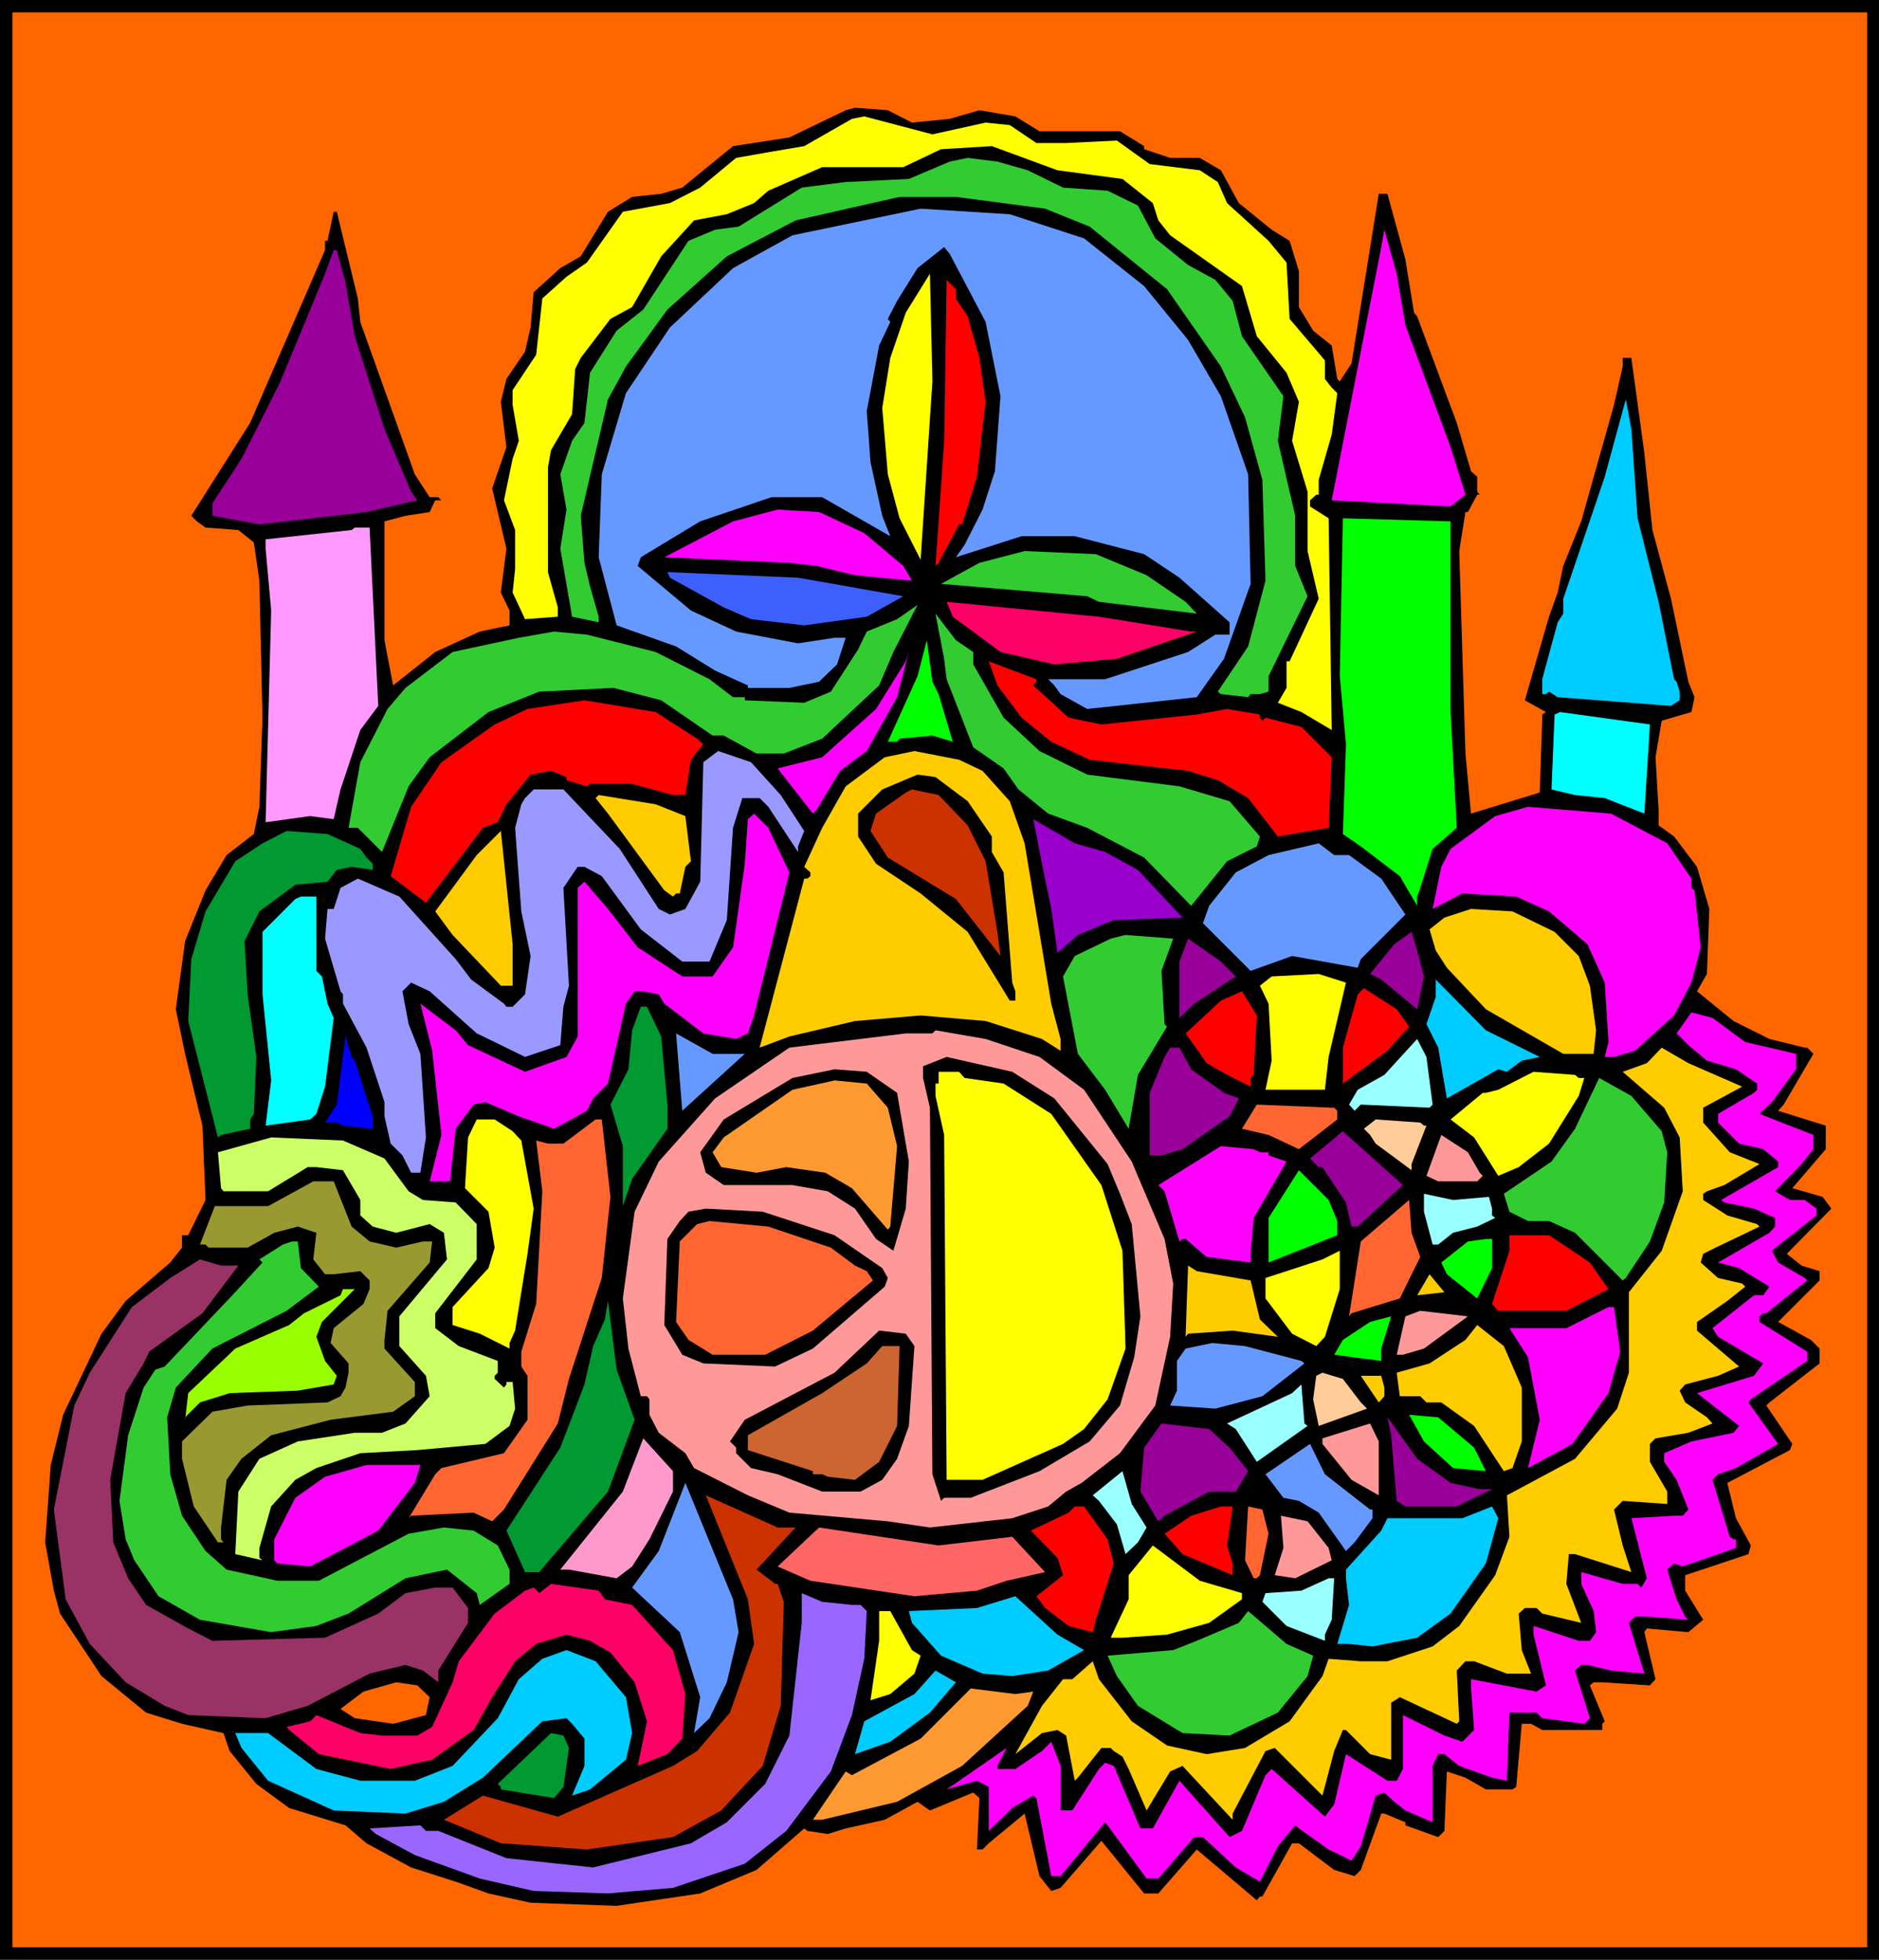
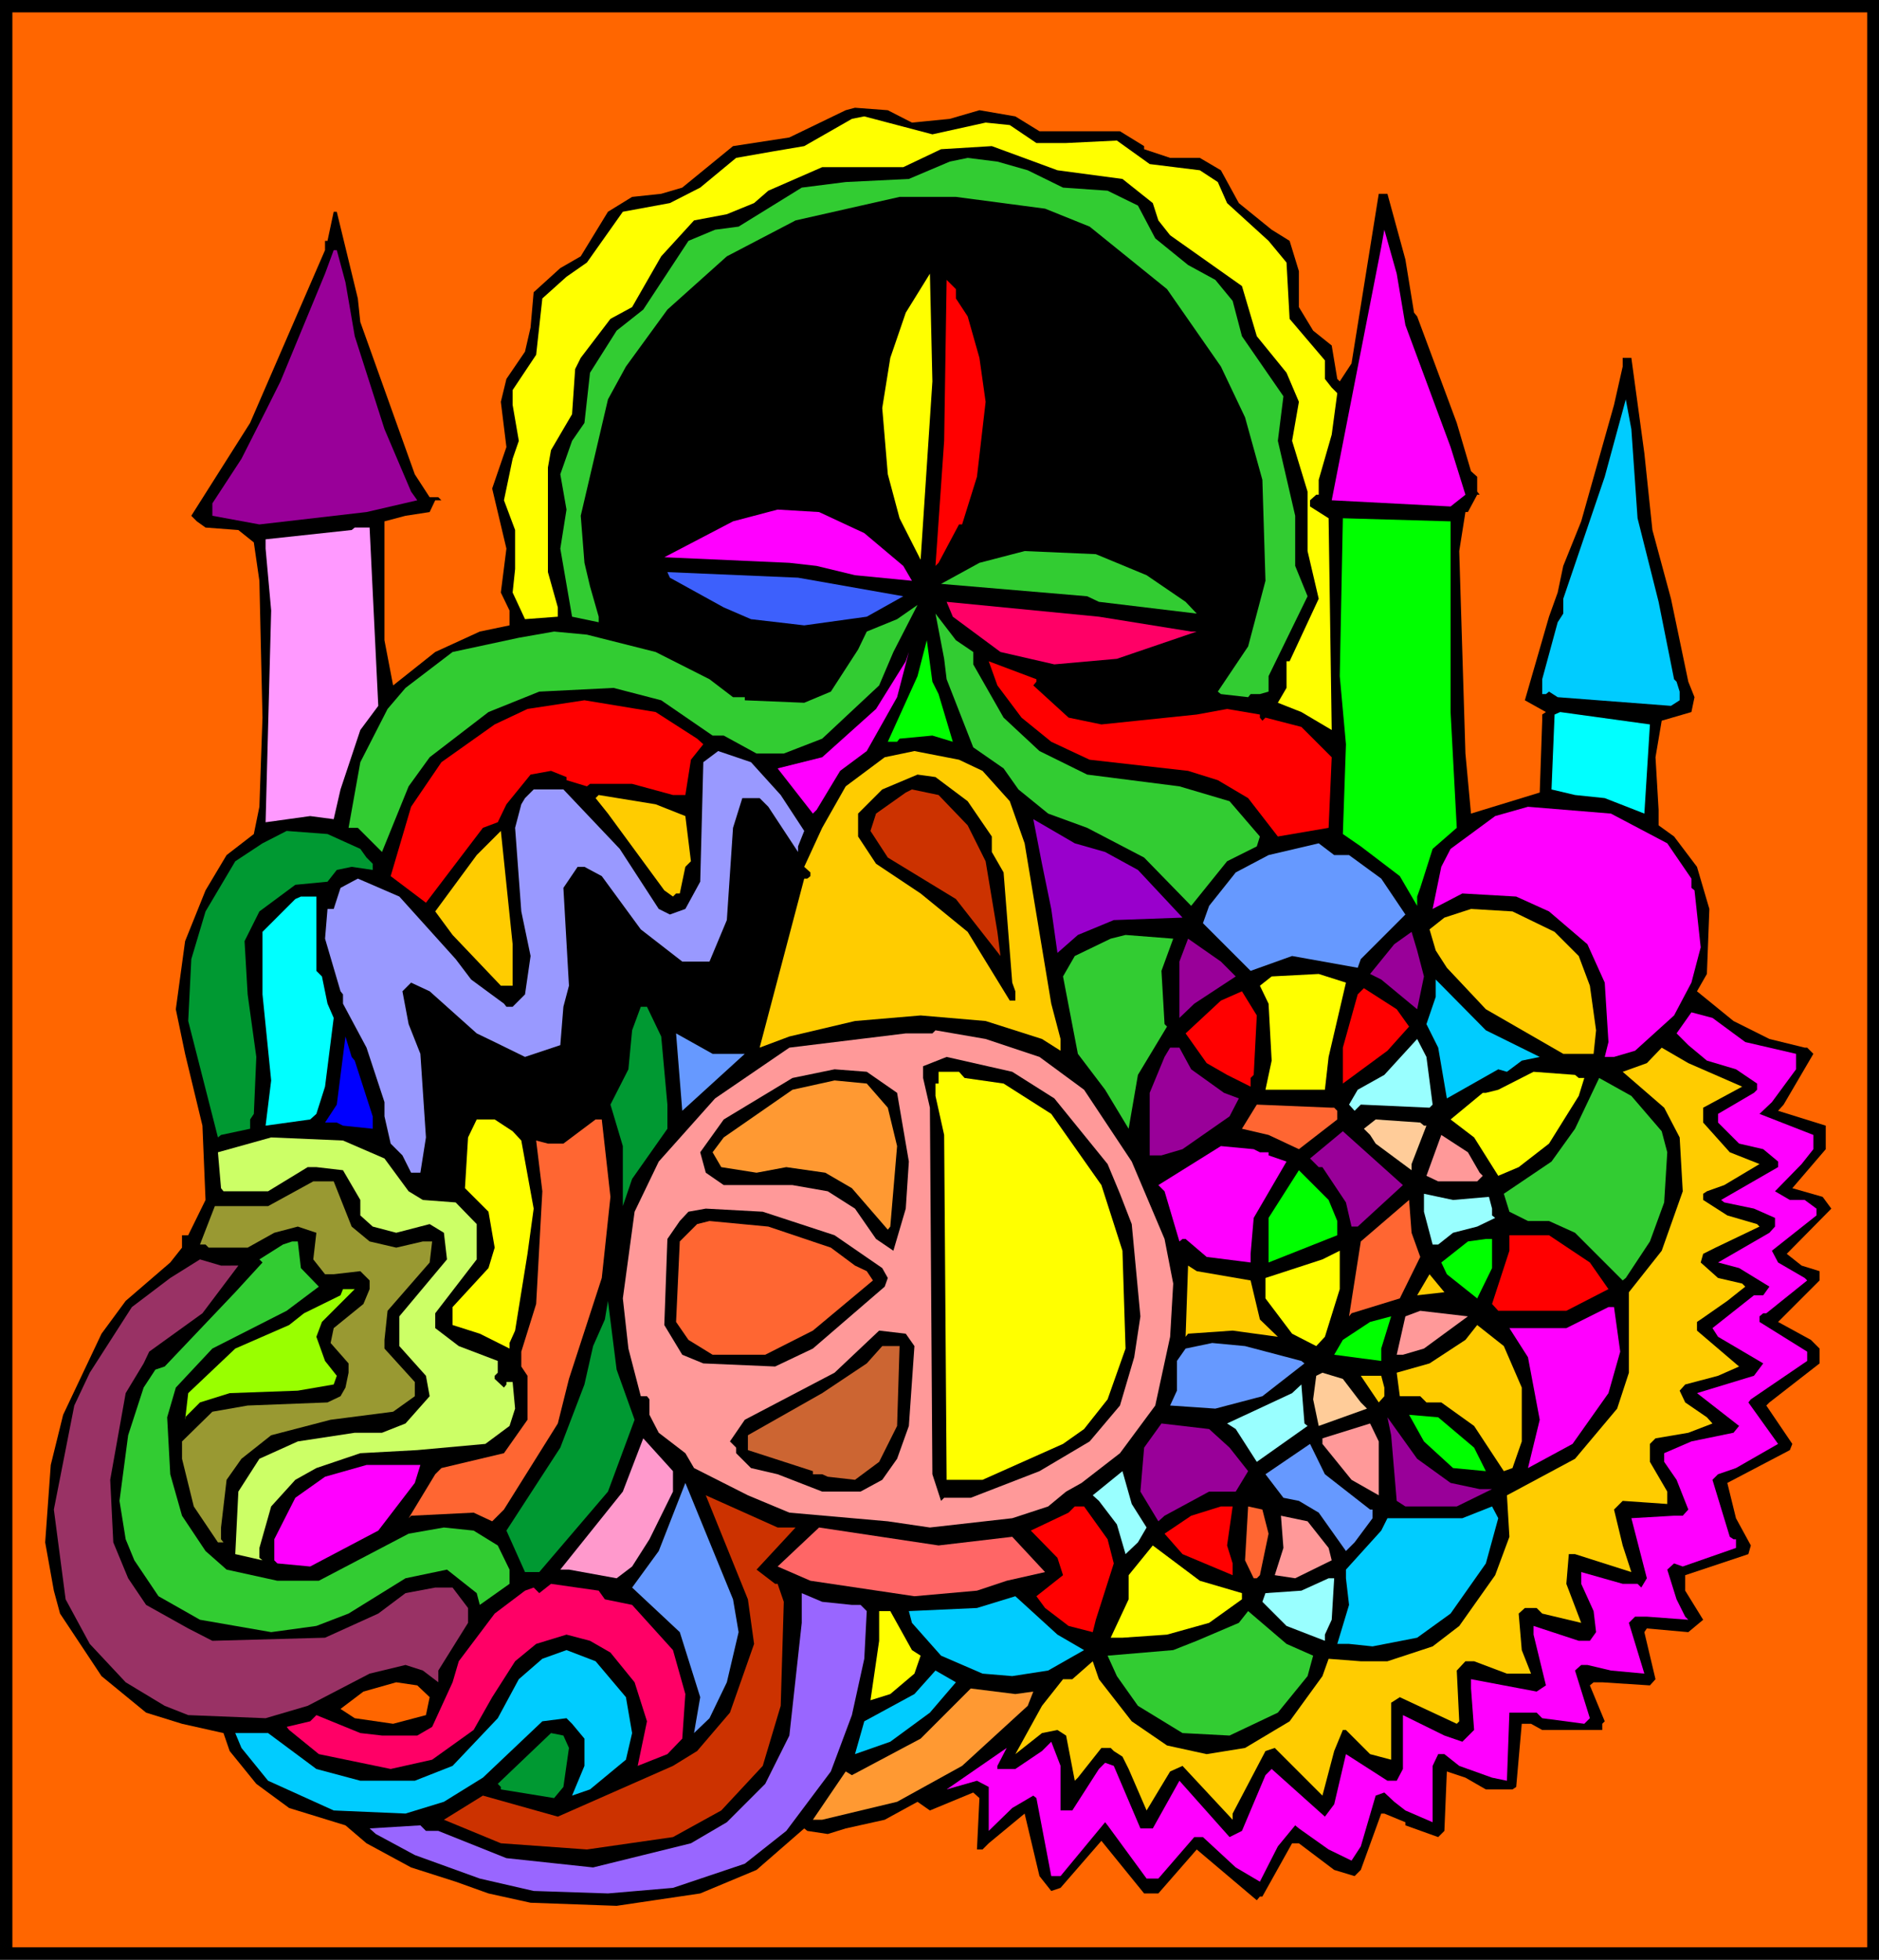
<svg xmlns="http://www.w3.org/2000/svg" xmlns:ns1="http://sodipodi.sourceforge.net/DTD/sodipodi-0.dtd" xmlns:ns2="http://www.inkscape.org/namespaces/inkscape" version="1.0" width="129.766mm" height="135.298mm" id="svg119" ns1:docname="Abstract - Painting 13.wmf">
  <rect width="100%" height="100%" fill="#333333" stroke="none" />
  <ns1:namedview id="namedview119" pagecolor="#ffffff" bordercolor="#000000" borderopacity="0.25" ns2:showpageshadow="2" ns2:pageopacity="0.0" ns2:pagecheckerboard="0" ns2:deskcolor="#d1d1d1" ns2:document-units="mm" />
  <defs id="defs1">
    <pattern id="WMFhbasepattern" patternUnits="userSpaceOnUse" width="6" height="6" x="0" y="0" />
  </defs>
  <path style="fill:#000000;fill-opacity:1;fill-rule:evenodd;stroke:none" d="M 490.455,511.363 H 0 V 0 h 490.455 z" id="path1" />
  <path style="fill:#ff6600;fill-opacity:1;fill-rule:evenodd;stroke:none" d="M 487.385,508.132 H 3.232 V 3.231 H 487.385 Z" id="path2" />
  <path style="fill:#000000;fill-opacity:1;fill-rule:evenodd;stroke:none" d="m 238.037,31.99 9.858,-0.969 7.757,-2.262 9.373,1.616 6.302,3.878 h 21.008 l 6.302,3.878 v 0.808 l 6.787,2.262 h 7.757 l 5.494,3.231 4.686,8.563 8.565,6.947 4.686,2.908 2.424,7.917 v 9.371 l 3.717,6.14 4.848,3.878 1.454,8.725 0.646,0.646 3.07,-4.685 7.11,-44.27 h 2.262 l 4.686,17.126 2.262,13.895 0.808,0.969 10.342,27.79 3.717,12.602 1.616,1.454 v 3.878 l 0.646,0.808 h -0.646 l -2.424,4.524 h -0.646 l -1.616,10.179 1.616,52.833 1.454,15.672 17.938,-5.493 0.646,-18.742 v -1.616 l 0.97,-0.646 -5.494,-3.07 6.302,-21.812 2.262,-6.301 1.454,-6.947 4.686,-11.633 8.565,-30.375 2.262,-10.017 v -2.262 h 2.262 l 3.394,24.881 2.101,20.034 4.848,17.934 4.525,21.65 1.616,4.039 -0.808,3.878 -7.757,2.262 -1.616,9.533 0.808,13.733 v 4.039 l 4.04,2.908 5.979,7.917 3.232,10.987 -0.646,16.965 -2.586,4.524 9.534,7.755 9.373,4.685 9.211,2.262 h 0.646 l 1.616,1.616 -7.757,13.249 -1.454,1.616 12.443,3.878 v 6.14 l -8.726,10.179 7.918,2.262 2.262,3.07 -11.635,11.794 3.878,3.07 4.686,1.454 v 2.424 l -10.827,10.825 8.565,4.685 2.262,2.262 v 3.878 l -13.09,10.179 -0.808,0.808 6.787,10.017 -0.646,1.616 -16.322,8.563 2.262,9.209 3.878,7.109 -0.646,2.262 -16.483,5.493 v 4.039 l 4.686,7.594 -3.878,3.231 -10.827,-0.969 -0.646,0.969 2.909,12.279 -1.454,1.616 -12.443,-0.808 h -2.262 l -0.97,0.808 3.878,9.371 -0.646,0.646 v 1.616 h -15.675 l -2.909,-1.616 h -2.424 l -1.454,16.48 -0.97,0.646 h -6.949 l -5.333,-3.07 -4.848,-1.616 -0.646,15.511 -1.616,1.616 -8.565,-3.07 v -0.808 l -5.494,-2.262 h -0.808 l -5.333,14.703 -1.616,1.616 -5.333,-1.616 -9.211,-6.947 h -1.778 l -7.757,13.895 h -0.646 l -0.808,0.969 -15.675,-13.249 -10.019,11.471 h -3.717 l -11.15,-13.733 -10.666,12.279 -2.424,0.808 -3.07,-3.878 -3.878,-16.318 -9.373,7.755 -1.616,1.616 h -1.454 l 0.646,-13.41 -1.616,-1.454 -11.312,4.685 -3.232,-2.262 -8.565,4.685 -10.181,2.262 -4.686,1.454 -5.333,-0.808 -0.808,-0.646 -12.443,10.825 -14.706,6.14 -21.816,3.231 -22.462,-0.808 -10.989,-2.424 -8.565,-3.07 -11.635,-3.716 -11.635,-6.301 -5.494,-4.685 -14.706,-4.524 -8.565,-6.301 -6.949,-8.563 -1.616,-4.685 -10.827,-2.424 -9.373,-2.908 -11.635,-9.533 -10.827,-16.318 -1.616,-5.978 -2.262,-12.602 1.454,-20.196 3.232,-13.087 10.019,-21.165 6.302,-8.563 11.635,-10.017 3.07,-3.878 v -3.231 h 1.616 l 4.525,-9.209 -0.808,-19.388 -4.525,-18.742 -2.424,-11.633 2.424,-17.773 5.333,-13.249 5.494,-9.209 7.11,-5.493 1.454,-7.109 0.808,-23.266 -0.808,-35.707 -1.454,-10.017 -4.04,-3.231 -8.565,-0.646 -2.262,-1.616 -1.454,-1.454 15.352,-24.235 19.554,-45.078 v -2.424 h 0.646 l 1.616,-7.594 h 0.808 l 5.494,22.62 0.646,6.14 14.221,39.746 3.878,5.978 h 2.262 l 0.808,0.808 h -1.616 l -1.454,3.07 -6.302,0.969 -5.494,1.454 v 31.021 l 2.262,11.794 10.989,-8.725 11.635,-5.332 7.757,-1.616 v -3.878 l -2.262,-4.685 1.454,-11.471 -3.717,-15.672 3.717,-10.825 -1.454,-11.794 1.454,-5.978 4.848,-7.109 1.454,-6.301 0.808,-9.209 6.949,-6.301 5.333,-3.07 7.11,-11.633 6.302,-3.878 7.595,-0.808 5.494,-1.616 13.251,-10.825 14.706,-2.262 14.706,-7.109 2.424,-0.646 8.565,0.646 z" id="path3" />
  <path style="fill:#ffff00;fill-opacity:1;fill-rule:evenodd;stroke:none" d="m 257.267,31.99 6.302,0.646 6.949,4.685 h 7.757 l 13.251,-0.646 8.565,6.14 13.09,1.616 4.686,3.07 2.424,5.493 10.827,9.856 4.686,5.655 0.808,14.703 9.211,10.825 v 4.847 l 1.778,2.262 1.454,1.454 -1.454,10.825 -3.394,11.794 v 3.878 h -0.646 l -1.616,1.454 v 1.616 l 4.848,3.07 0.808,55.256 -7.918,-4.685 -6.141,-2.424 2.262,-3.878 v -6.947 h 0.808 l 7.595,-16.318 -2.909,-12.441 v -15.511 l -4.04,-13.249 1.778,-10.179 -3.232,-7.594 -7.757,-9.533 -3.878,-13.087 -18.746,-13.249 -3.07,-3.878 -1.454,-4.524 -7.918,-6.301 -16.968,-2.262 -17.13,-6.301 -13.251,0.808 -9.858,4.685 h -21.17 l -14.059,6.14 -3.717,3.231 -7.11,2.908 -8.565,1.616 -8.565,9.371 -7.595,13.249 -5.656,3.07 -7.757,10.179 -1.454,2.908 -0.808,11.794 -5.494,9.371 -0.808,4.524 v 27.305 l 2.586,9.209 v 2.424 l -8.565,0.646 -3.232,-6.947 0.646,-6.14 v -10.179 l -2.909,-7.755 2.262,-10.825 1.616,-4.685 -1.616,-9.371 v -3.878 l 6.141,-9.209 1.616,-14.703 6.302,-5.655 5.333,-3.716 9.373,-13.249 12.282,-2.262 7.918,-4.039 9.373,-7.755 9.211,-1.616 8.565,-1.454 12.443,-7.109 3.232,-0.646 17.776,4.685 z" id="path4" />
  <path style="fill:#32cc32;fill-opacity:1;fill-rule:evenodd;stroke:none" d="m 268.256,44.431 9.211,4.524 11.635,0.808 7.918,3.878 4.525,8.563 8.565,6.947 7.11,3.878 4.525,5.493 2.424,9.209 10.827,15.672 -1.454,11.633 4.525,19.55 v 13.087 l 3.232,7.917 -10.181,20.842 v 4.039 l -2.262,0.646 h -2.424 l -0.646,0.808 -7.11,-0.808 -0.808,-0.646 7.918,-11.794 4.525,-17.126 -0.808,-26.336 -4.525,-16.318 -6.302,-13.249 -14.059,-20.196 -20.2,-16.318 -11.635,-4.685 -23.27,-3.07 h -14.706 l -27.149,6.14 -17.938,9.371 -15.514,13.895 -10.827,14.864 -4.686,8.563 -7.11,30.375 0.97,12.279 1.454,6.14 2.262,7.917 v 1.454 l -6.949,-1.454 -3.07,-17.772 1.616,-10.179 -1.616,-9.209 3.07,-8.725 3.232,-4.685 1.454,-13.087 6.949,-10.987 6.949,-5.493 11.797,-17.934 6.949,-2.908 6.141,-0.808 16.483,-10.179 11.474,-1.454 16.483,-0.808 10.666,-4.524 4.686,-0.969 7.757,0.969 z" id="path5" />
-   <path style="fill:#6699ff;fill-opacity:1;fill-rule:evenodd;stroke:none" d="m 282.961,62.204 15.675,12.441 11.474,14.056 8.565,14.703 7.11,20.358 0.646,28.598 -6.949,19.55 -7.11,10.017 -28.603,3.07 -6.949,-3.878 -1.616,-2.262 -1.616,-1.616 h 14.867 l 21.654,-7.109 7.11,-4.524 h 3.717 v -3.231 l -13.09,-11.633 -9.211,-6.14 -18.099,-4.685 H 266.64 l -17.13,5.493 2.262,-3.231 4.686,-9.209 3.232,-10.017 1.454,-19.55 -3.878,-19.388 -9.373,-17.772 -1.454,-1.777 -6.949,5.493 -5.333,8.563 -2.424,4.685 0.646,0.808 -2.909,6.14 -3.232,17.126 0.97,13.249 3.07,14.056 2.101,5.332 -17.776,-10.179 h -13.251 l -18.584,6.301 -15.514,9.371 -0.808,2.262 13.898,11.633 11.797,5.493 16.16,3.07 9.534,-1.454 h 2.909 l -2.262,6.947 -4.686,4.524 -7.757,1.616 h -10.827 v -0.646 l -8.565,-3.878 -10.181,-6.301 -15.514,-5.493 -4.686,-17.773 0.808,-21.65 6.302,-21.165 11.474,-17.126 16.483,-15.511 15.514,-8.563 33.451,-6.947 23.27,1.454 z" id="path6" />
  <path style="fill:#ff00ff;fill-opacity:1;fill-rule:evenodd;stroke:none" d="m 366.832,84.823 11.797,31.829 3.878,12.441 -3.878,3.07 -31.027,-1.616 12.928,-66.081 0.808,-4.524 3.232,11.471 z" id="path7" />
  <path style="fill:#990099;fill-opacity:1;fill-rule:evenodd;stroke:none" d="m 90.173,73.675 2.424,14.056 7.757,24.235 6.949,16.318 1.616,2.262 -13.251,3.07 -27.957,3.231 -12.282,-2.262 v -3.231 l 7.595,-11.633 6.302,-12.441 3.878,-7.755 11.635,-28.113 2.262,-6.14 h 0.808 z" id="path8" />
  <path style="fill:#ffff00;fill-opacity:1;fill-rule:evenodd;stroke:none" d="m 240.299,146.058 -5.494,-10.825 -3.07,-11.471 -1.454,-17.288 2.101,-13.087 4.04,-11.794 6.302,-10.179 0.646,28.113 z" id="path9" />
  <path style="fill:#ff0000;fill-opacity:1;fill-rule:evenodd;stroke:none" d="m 249.51,77.876 3.07,4.685 3.07,10.825 1.616,11.471 -2.262,19.55 -3.878,12.441 h -0.808 l -5.333,10.017 -0.808,0.808 2.262,-32.637 0.646,-42.008 2.424,2.424 z" id="path10" />
  <path style="fill:#00ccff;fill-opacity:1;fill-rule:evenodd;stroke:none" d="m 427.432,135.233 5.494,21.812 4.04,20.196 0.646,0.646 0.808,2.585 v 2.262 l -2.262,1.454 -29.573,-2.262 -2.262,-1.454 -0.808,0.646 h -0.97 v -3.878 l 4.04,-14.864 1.454,-2.262 v -3.878 l 10.827,-31.829 5.494,-20.196 1.454,7.755 z" id="path11" />
  <path style="fill:#ff00ff;fill-opacity:1;fill-rule:evenodd;stroke:none" d="m 225.593,139.11 10.181,8.563 2.262,3.878 -14.867,-1.454 -10.019,-2.424 -7.11,-0.808 -32.643,-1.454 17.938,-9.371 11.635,-3.07 10.827,0.646 z" id="path12" />
  <path style="fill:#00ff00;fill-opacity:1;fill-rule:evenodd;stroke:none" d="m 378.628,185.803 1.616,30.213 -6.302,5.493 -3.232,10.179 -0.808,2.262 v 2.424 l -4.525,-7.755 -10.181,-7.755 -4.686,-3.231 0.808,-23.427 -1.616,-17.773 0.808,-41.2 28.118,0.808 z" id="path13" />
  <path style="fill:#ff99ff;fill-opacity:1;fill-rule:evenodd;stroke:none" d="m 98.091,170.939 0.646,13.249 -4.686,6.301 -5.171,15.511 -1.778,7.755 -6.141,-0.808 -11.635,1.616 1.454,-55.256 -1.454,-16.157 v -2.424 l 22.462,-2.424 0.808,-0.646 h 3.878 z" id="path14" />
  <path style="fill:#32cc32;fill-opacity:1;fill-rule:evenodd;stroke:none" d="m 299.283,150.097 10.181,6.947 2.909,3.07 -25.533,-3.07 -3.07,-1.454 -38.138,-3.231 10.019,-5.493 11.797,-3.07 18.584,0.808 z" id="path15" />
  <path style="fill:#3d60fc;fill-opacity:1;fill-rule:evenodd;stroke:none" d="m 235.774,155.59 -9.534,5.332 -16.322,2.262 -13.898,-1.616 -7.11,-3.07 -14.059,-7.755 -0.646,-1.454 34.098,1.454 z" id="path16" />
  <path style="fill:#ff0066;fill-opacity:1;fill-rule:evenodd;stroke:none" d="m 310.918,164.8 h 1.454 l -20.846,7.109 -16.322,1.454 -14.059,-3.231 -12.443,-9.209 -1.616,-3.878 39.754,3.878 z" id="path17" />
  <path style="fill:#32cc32;fill-opacity:1;fill-rule:evenodd;stroke:none" d="m 229.472,178.856 -14.867,13.895 -10.019,3.878 h -7.11 l -8.565,-4.685 h -2.909 l -13.413,-9.209 -12.443,-3.231 -19.392,0.969 -13.251,5.332 -15.352,11.794 -5.494,7.594 -6.949,17.126 -6.302,-6.301 h -2.424 l 3.07,-17.126 7.11,-13.895 4.686,-5.493 12.282,-9.371 17.291,-3.716 9.211,-1.616 8.565,0.808 17.938,4.524 14.059,7.109 6.141,4.685 h 3.07 v 0.808 l 15.514,0.646 6.949,-2.908 7.11,-10.987 2.262,-4.685 7.918,-3.231 5.333,-3.716 -6.302,12.279 z" id="path18" />
  <path style="fill:#32cc32;fill-opacity:1;fill-rule:evenodd;stroke:none" d="m 254.035,170.131 v 3.231 l 7.918,13.895 9.373,8.725 12.443,6.14 24.078,3.07 13.09,3.878 7.918,9.209 -0.808,2.585 -7.757,3.878 -9.373,11.633 -12.282,-12.602 -14.867,-7.755 -10.181,-3.716 -7.757,-6.301 -3.878,-5.493 -7.918,-5.493 -6.949,-17.772 -0.646,-5.332 -2.262,-11.794 5.333,6.947 z" id="path19" />
  <path style="fill:#00ff00;fill-opacity:1;fill-rule:evenodd;stroke:none" d="m 244.985,181.118 3.717,12.441 -5.333,-1.616 -8.565,0.808 -0.646,0.808 h -2.424 l 7.757,-17.126 2.424,-9.371 1.454,10.825 z" id="path20" />
  <path style="fill:#ff00ff;fill-opacity:1;fill-rule:evenodd;stroke:none" d="m 226.24,195.982 -6.949,5.17 -6.141,10.179 -0.97,0.969 -9.211,-11.794 11.635,-2.908 14.059,-12.602 7.757,-12.441 0.808,-2.424 -3.07,11.794 z" id="path21" />
  <path style="fill:#ff0000;fill-opacity:1;fill-rule:evenodd;stroke:none" d="m 270.518,177.887 -0.808,0.969 9.211,8.402 8.565,1.777 24.886,-2.585 7.918,-1.454 8.565,1.454 v 0.808 l 0.646,0.808 0.808,-0.808 9.373,2.424 7.918,7.917 -0.808,18.419 -13.251,2.262 -7.757,-10.017 -7.918,-4.685 -7.757,-2.424 -25.694,-2.908 -10.019,-4.685 -7.757,-6.301 -6.302,-8.402 -2.262,-6.301 12.443,4.685 z" id="path22" />
  <path style="fill:#ff0000;fill-opacity:1;fill-rule:evenodd;stroke:none" d="m 181.961,192.751 1.616,1.454 -3.232,4.039 -1.454,9.209 h -3.232 l -10.666,-2.908 h -10.989 l -0.808,0.646 -5.333,-1.616 v -0.808 l -4.04,-1.616 -5.333,0.969 -6.302,7.755 -2.262,4.685 -3.878,1.454 -14.867,19.55 -9.211,-6.947 5.333,-18.096 7.918,-11.633 13.898,-9.856 8.565,-4.039 14.867,-2.262 18.584,3.07 z" id="path23" />
  <path style="fill:#00ffff;fill-opacity:1;fill-rule:evenodd;stroke:none" d="m 429.209,212.301 -10.342,-4.039 -7.757,-0.808 -6.141,-1.454 0.808,-19.55 1.454,-0.646 23.432,3.231 z" id="path24" />
  <path style="fill:#9999ff;fill-opacity:1;fill-rule:evenodd;stroke:none" d="m 203.777,207.453 6.141,9.371 -1.616,4.039 v 1.454 l -7.757,-11.794 -2.262,-2.262 h -4.525 l -2.424,7.755 -1.616,24.074 -4.525,10.825 H 178.083 l -10.827,-8.402 -10.181,-13.895 -4.525,-2.424 h -1.778 l -3.717,5.493 1.454,25.528 -1.454,5.493 -0.808,10.017 -9.211,3.07 -7.918,-3.878 -4.686,-2.262 -12.282,-10.987 -4.848,-2.262 -2.262,2.262 1.616,8.563 3.07,7.755 1.454,21.812 -1.454,9.209 h -2.424 l -2.262,-4.524 -3.07,-3.07 -1.616,-7.109 v -3.716 l -4.686,-14.218 -6.141,-11.471 v -2.424 l -0.646,-0.808 -4.04,-13.733 0.646,-7.755 h 1.616 l 1.778,-5.493 4.525,-2.424 10.827,4.685 14.706,16.318 4.04,5.332 8.565,6.301 0.646,0.808 h 1.616 l 3.232,-3.231 1.454,-10.017 -2.424,-11.633 -1.616,-21.812 1.616,-6.14 0.97,-1.616 2.262,-2.262 h 7.757 l 14.706,15.511 10.181,15.672 2.909,1.454 4.04,-1.454 3.878,-7.109 0.808,-31.183 3.878,-2.908 8.565,2.908 z" id="path25" />
  <path style="fill:#ffcc00;fill-opacity:1;fill-rule:evenodd;stroke:none" d="m 256.459,201.152 7.11,7.917 3.878,10.987 6.949,41.846 2.424,9.209 v 3.07 l -4.848,-3.07 -14.706,-4.685 -16.968,-1.454 -17.13,1.454 -17.13,4.039 -7.757,2.908 11.635,-44.108 h 0.808 l 0.808,-0.646 v -0.969 l -1.616,-1.454 4.686,-10.179 6.141,-10.825 10.181,-7.594 7.757,-1.616 11.635,2.262 z" id="path26" />
  <path style="fill:#000000;fill-opacity:1;fill-rule:evenodd;stroke:none" d="m 252.581,209.069 6.302,9.209 v 4.039 l 3.07,5.332 2.262,28.759 0.808,2.262 v 2.424 h -1.454 l -10.989,-17.934 -12.282,-10.017 -11.635,-7.755 -4.686,-7.109 v -5.978 l 6.302,-6.301 9.211,-3.878 4.686,0.646 z" id="path27" />
  <path style="fill:#cc3200;fill-opacity:1;fill-rule:evenodd;stroke:none" d="m 252.581,215.37 4.686,9.371 3.07,18.419 0.808,6.301 -11.635,-14.864 -17.776,-10.825 -4.525,-6.947 1.454,-4.524 7.757,-5.493 1.616,-0.808 6.949,1.454 z" id="path28" />
  <path style="fill:#ffcc00;fill-opacity:1;fill-rule:evenodd;stroke:none" d="m 178.891,212.947 1.454,11.794 -1.454,1.454 -1.454,6.947 h -0.97 l -0.808,0.808 -2.262,-1.616 -14.706,-20.034 -3.232,-4.039 0.808,-0.808 14.867,2.424 z" id="path29" />
  <path style="fill:#ff00ff;fill-opacity:1;fill-rule:evenodd;stroke:none" d="m 435.188,220.056 6.302,9.209 v 2.424 l 0.808,0.646 1.616,14.864 -2.424,9.209 -4.525,8.563 -10.181,9.209 -5.494,1.616 h -2.424 l 0.97,-3.878 -0.97,-15.511 -4.525,-10.017 -10.019,-8.563 -8.565,-3.878 -14.059,-0.808 -7.757,4.039 2.262,-10.987 2.424,-4.685 11.635,-8.563 8.565,-2.424 21.654,1.777 z" id="path30" />
-   <path style="fill:#ff00ff;fill-opacity:1;fill-rule:evenodd;stroke:none" d="m 206.04,227.65 -9.211,37.322 -1.616,4.685 -3.07,1.454 -8.565,-1.454 -10.181,-7.755 -1.454,-2.424 -4.04,-0.808 h -2.262 l -2.262,3.231 -4.686,20.842 -3.878,3.878 -1.616,3.231 -8.565,4.685 -9.211,-3.231 -8.726,-3.716 -3.07,0.646 -4.686,6.301 -1.454,13.733 h -5.333 l 3.07,-12.118 -2.424,-21.973 -3.07,-12.279 9.211,6.947 3.232,3.878 14.867,6.947 10.827,-3.878 2.909,-5.332 v -38.776 l 1.778,-1.616 6.141,7.109 7.757,10.017 11.635,7.594 h 7.918 l 5.333,-7.594 3.07,-21.812 0.808,-11.633 1.616,-1.454 3.717,3.716 z" id="path31" />
  <path style="fill:#9900cc;fill-opacity:1;fill-rule:evenodd;stroke:none" d="m 288.456,222.318 8.565,4.685 11.635,12.441 -17.938,0.646 -9.373,3.878 -5.333,4.685 -1.616,-11.471 -2.424,-11.794 -2.262,-11.633 10.827,6.301 z" id="path32" />
  <path style="fill:#009932;fill-opacity:1;fill-rule:evenodd;stroke:none" d="m 94.051,221.51 1.616,2.262 1.616,1.616 v 1.616 l -5.494,-0.808 -3.878,0.808 -2.424,3.07 -8.403,0.808 -9.373,6.947 -3.878,7.755 0.808,13.895 2.262,16.318 -0.646,14.864 -0.97,1.454 v 2.424 l -7.595,1.616 -0.808,0.646 -7.757,-30.375 0.808,-16.157 3.717,-12.441 7.757,-13.087 7.11,-4.685 6.302,-3.231 10.666,0.808 z" id="path33" />
  <path style="fill:#ffcc00;fill-opacity:1;fill-rule:evenodd;stroke:none" d="m 133.805,257.216 h -3.07 l -12.605,-13.249 -4.525,-6.14 10.827,-14.703 6.302,-6.301 3.07,29.567 z" id="path34" />
  <path style="fill:#6699ff;fill-opacity:1;fill-rule:evenodd;stroke:none" d="m 352.126,223.126 8.403,6.14 6.302,9.371 -11.635,11.633 -0.808,2.262 -17.13,-3.07 -10.827,3.878 -12.443,-12.441 1.616,-4.524 6.949,-8.725 8.565,-4.524 13.09,-3.07 4.04,3.07 z" id="path35" />
  <path style="fill:#00ffff;fill-opacity:1;fill-rule:evenodd;stroke:none" d="m 82.578,253.339 1.454,1.454 1.454,7.109 1.616,3.716 -2.262,17.934 -2.262,7.109 -1.616,1.454 -11.635,1.616 1.454,-11.794 -2.262,-22.458 v -16.318 l 8.565,-8.563 1.454,-0.646 h 4.04 z" id="path36" />
  <path style="fill:#ffcc00;fill-opacity:1;fill-rule:evenodd;stroke:none" d="m 405.777,243.16 6.302,6.301 2.909,7.755 1.616,11.633 -0.646,6.14 h -7.918 l -20.2,-11.633 -10.181,-10.825 -2.909,-4.524 -1.616,-5.493 3.878,-3.07 6.949,-2.262 10.827,0.646 z" id="path37" />
  <path style="fill:#990099;fill-opacity:1;fill-rule:evenodd;stroke:none" d="m 371.68,254.793 -1.778,8.563 -9.373,-7.755 -2.909,-1.454 6.302,-7.755 4.525,-3.231 1.454,4.847 z" id="path38" />
  <path style="fill:#32cc32;fill-opacity:1;fill-rule:evenodd;stroke:none" d="m 303.161,253.339 0.808,13.895 0.646,0.646 -7.595,12.602 -2.424,14.056 -6.141,-10.179 -7.11,-9.371 -3.878,-20.196 3.07,-5.332 9.373,-4.524 3.878,-0.969 12.443,0.969 z" id="path39" />
  <path style="fill:#990099;fill-opacity:1;fill-rule:evenodd;stroke:none" d="m 322.553,254.793 -10.827,7.109 -3.878,3.716 v -14.703 l 2.262,-5.978 8.565,5.978 z" id="path40" />
  <path style="fill:#ffff00;fill-opacity:1;fill-rule:evenodd;stroke:none" d="m 346.793,275.797 -0.97,8.563 h -15.514 l 1.616,-7.594 -0.808,-14.864 -2.262,-4.685 3.07,-2.424 12.282,-0.646 7.11,2.262 z" id="path41" />
  <path style="fill:#00ccff;fill-opacity:1;fill-rule:evenodd;stroke:none" d="m 401.899,275.797 -4.686,0.969 -3.878,2.908 -2.262,-0.646 -13.413,7.594 -2.262,-13.249 -3.07,-6.14 2.424,-7.109 v -4.524 l 13.09,13.249 z" id="path42" />
  <path style="fill:#ff0000;fill-opacity:1;fill-rule:evenodd;stroke:none" d="m 367.801,267.88 -5.656,6.301 -11.635,8.563 v -9.371 l 3.878,-13.895 1.616,-1.616 8.565,5.493 z" id="path43" />
  <path style="fill:#ff0000;fill-opacity:1;fill-rule:evenodd;stroke:none" d="m 327.24,280.482 -0.808,0.808 v 2.262 l -6.141,-3.07 -5.333,-3.07 -5.494,-7.755 9.211,-8.563 5.494,-2.424 3.878,6.301 z" id="path44" />
  <path style="fill:#009932;fill-opacity:1;fill-rule:evenodd;stroke:none" d="m 172.589,270.465 1.616,17.772 v 6.301 l -9.211,13.087 -2.424,7.109 v -15.672 l -3.232,-10.825 4.686,-9.209 0.97,-10.179 2.262,-6.14 h 1.616 z" id="path45" />
  <path style="fill:#ff00ff;fill-opacity:1;fill-rule:evenodd;stroke:none" d="m 455.55,271.919 13.251,3.07 v 4.039 l -6.302,8.563 -3.232,3.07 14.059,5.493 v 3.716 l -3.07,3.878 -6.949,7.109 3.878,2.262 h 3.878 l 3.07,2.262 v 1.777 l -11.635,9.209 1.616,3.07 6.949,4.039 0.646,0.646 -10.666,8.563 h -0.808 l -0.97,0.808 v 1.454 l 12.443,7.755 v 2.424 l -14.706,10.017 -0.646,0.808 7.757,10.825 -10.989,6.301 -4.686,1.616 -1.454,1.454 4.525,14.864 0.97,0.646 h 0.646 v 2.262 l -13.898,4.847 -2.262,-0.808 -1.778,1.616 2.424,7.755 2.262,4.524 0.808,0.808 -10.827,-0.808 h -3.07 l -1.616,1.616 4.04,13.249 -8.726,-0.808 -6.141,-1.454 h -1.616 l -1.616,1.454 3.878,12.441 -1.454,1.454 -10.989,-1.454 -1.454,-1.454 h -7.11 l -0.646,17.773 -3.878,-0.808 -8.565,-3.07 -3.878,-3.07 h -1.616 l -1.454,3.07 v 14.703 l -7.11,-3.07 -2.909,-2.262 -2.586,-2.424 -2.262,0.808 -3.878,13.249 -2.424,3.716 -5.979,-2.908 -7.757,-5.493 -0.97,-0.808 -4.525,5.493 -4.686,9.209 -6.302,-3.716 -8.565,-7.917 h -2.262 l -9.373,10.825 h -3.07 l -10.181,-13.895 -0.646,-0.808 -11.635,14.056 h -2.424 l -3.878,-20.358 -0.808,-0.646 -5.494,3.231 -6.141,5.978 v -11.471 l -3.07,-1.616 -7.918,2.262 15.675,-10.825 -2.424,4.685 v 0.808 h 4.686 l 6.949,-4.685 2.424,-2.424 2.424,6.301 v 11.633 h 3.07 l 6.949,-10.825 1.616,-1.616 2.262,0.808 6.949,16.318 h 3.232 l 6.949,-12.441 13.09,14.703 3.232,-1.616 6.141,-14.541 1.616,-1.616 13.898,12.441 2.424,-3.231 3.07,-13.087 10.827,6.947 h 2.424 l 1.616,-3.07 v -14.056 l 10.827,5.332 4.686,1.616 3.07,-3.07 -0.808,-10.825 v -2.424 l 17.13,3.231 2.424,-1.616 -3.232,-13.249 v -2.262 l 11.797,3.878 h 2.909 l 1.616,-2.262 -0.646,-5.493 -3.232,-7.109 v -3.07 l 10.827,3.07 h 3.878 l 0.97,0.969 1.454,-2.424 -4.04,-15.672 11.15,-0.646 h 2.262 l 1.454,-1.616 -3.07,-7.755 -3.232,-4.685 v -2.262 l 7.11,-3.07 10.989,-2.262 1.454,-1.777 -10.989,-8.563 14.867,-4.524 2.424,-3.231 -11.797,-6.947 -1.454,-2.262 10.827,-8.563 h 2.424 l 1.616,-2.262 -7.918,-4.847 -5.494,-1.454 13.413,-7.755 1.454,-1.616 v -2.262 l -5.494,-2.424 -7.757,-1.616 -0.808,-0.646 14.867,-8.563 v -1.454 l -3.878,-3.231 -6.302,-1.454 -5.494,-5.493 v -2.262 l 9.373,-5.493 0.808,-0.808 v -1.616 l -5.494,-3.716 -7.595,-2.262 -4.848,-4.039 -3.07,-3.07 3.878,-5.493 5.494,1.454 z" id="path46" />
  <path style="fill:#ff9999;fill-opacity:1;fill-rule:evenodd;stroke:none" d="m 271.326,275.797 11.635,8.563 12.443,18.742 8.565,20.196 2.262,11.633 -0.808,13.895 -3.878,17.934 -9.211,12.441 -10.019,7.755 -4.04,2.262 -4.686,3.878 -9.373,3.07 -21.493,2.424 -10.989,-1.616 -25.694,-2.262 -10.827,-4.524 -14.059,-7.109 -2.262,-3.878 -6.949,-5.332 -2.424,-4.685 v -4.039 l -0.646,-0.808 h -1.616 l -3.232,-12.441 -1.454,-13.087 3.07,-22.62 6.302,-13.087 14.706,-16.48 19.392,-13.249 30.381,-3.716 h 6.949 l 0.808,-0.808 13.09,2.262 z" id="path47" />
  <path style="fill:#6699ff;fill-opacity:1;fill-rule:evenodd;stroke:none" d="m 194.405,274.989 -16.322,14.864 -1.616,-20.196 9.534,5.332 z" id="path48" />
  <path style="fill:#0000ff;fill-opacity:1;fill-rule:evenodd;stroke:none" d="m 92.597,276.766 4.686,14.541 v 3.231 l -7.757,-0.808 -1.616,-0.808 h -3.07 l 3.07,-4.685 2.262,-17.772 1.616,5.332 z" id="path49" />
  <path style="fill:#99ffff;fill-opacity:1;fill-rule:evenodd;stroke:none" d="m 373.942,288.238 -0.808,0.808 -17.938,-0.808 -1.616,1.616 -1.454,-1.616 2.262,-3.878 6.949,-3.878 8.565,-9.371 2.424,4.685 z" id="path50" />
  <path style="fill:#990099;fill-opacity:1;fill-rule:evenodd;stroke:none" d="m 310.918,279.028 8.565,6.14 3.878,1.454 -2.424,4.685 -12.282,8.563 -5.494,1.616 h -3.07 v -16.318 l 3.878,-9.371 1.454,-2.424 h 2.424 z" id="path51" />
  <path style="fill:#ffcc00;fill-opacity:1;fill-rule:evenodd;stroke:none" d="m 454.742,283.552 -10.181,5.493 v 3.878 l 6.949,7.755 7.757,3.07 -9.211,5.493 -4.525,1.616 -0.97,0.646 v 1.616 l 6.302,4.039 7.757,2.262 0.646,0.646 -11.474,5.493 -3.232,1.616 -0.646,2.262 4.525,4.039 6.302,1.454 0.808,0.808 -4.686,3.716 -6.949,4.847 -0.97,0.646 v 2.262 l 10.989,9.371 -5.494,2.424 -8.565,2.262 -1.454,1.616 1.454,3.07 5.656,3.878 1.454,1.616 -6.302,2.424 -8.565,1.454 -1.454,1.454 v 4.685 l 4.525,7.755 v 3.231 l -11.635,-0.808 -2.262,2.262 2.262,9.371 2.262,6.947 -14.706,-4.685 h -1.616 l -0.646,7.755 3.878,10.179 -10.181,-2.424 -1.454,-1.454 h -3.07 l -1.616,1.454 0.808,9.533 2.424,6.14 h -6.302 l -8.565,-3.231 h -2.262 l -2.262,2.424 0.646,13.249 -0.646,0.646 -14.867,-6.947 -2.262,1.454 v 14.864 l -5.494,-1.454 -6.302,-6.301 h -0.808 l -2.262,5.493 -3.07,11.633 -12.443,-12.441 -2.424,0.808 -8.565,16.318 v 1.616 l -13.09,-14.056 -3.232,1.454 -6.141,10.179 -4.686,-10.825 -1.616,-3.231 -2.262,-1.454 -0.808,-0.808 h -2.424 l -6.141,7.755 -0.808,0.808 -2.262,-11.794 -2.262,-1.454 -4.04,0.808 -6.949,5.493 6.949,-12.602 5.494,-6.947 h 2.424 l 5.333,-4.685 1.616,4.685 8.565,10.987 9.211,6.301 10.342,2.262 10.019,-1.616 11.635,-6.947 8.565,-11.794 1.616,-4.524 8.403,0.646 h 6.949 l 11.797,-3.878 6.949,-5.332 9.373,-13.249 3.717,-10.017 -0.646,-10.825 17.776,-9.533 10.989,-13.087 3.07,-9.371 v -21.004 l 8.565,-10.825 5.494,-15.511 -0.808,-14.056 -4.04,-7.755 -10.827,-9.371 6.302,-2.262 3.878,-4.039 6.949,4.039 z" id="path52" />
  <path style="fill:#000000;fill-opacity:1;fill-rule:evenodd;stroke:none" d="m 275.204,286.622 13.898,17.126 3.232,7.755 3.07,7.917 2.262,24.074 -1.616,10.664 -3.717,12.602 -7.918,9.371 -13.09,7.755 -17.938,6.947 h -6.949 l -0.808,0.808 -2.262,-6.947 -0.646,-95.648 -1.778,-7.755 v -3.07 l 6.141,-2.424 17.13,3.878 z" id="path53" />
  <path style="fill:#000000;fill-opacity:1;fill-rule:evenodd;stroke:none" d="m 234.158,285.168 3.07,17.934 -0.808,12.279 -3.232,10.987 -4.525,-3.07 -5.494,-7.917 -7.11,-4.524 -9.211,-1.616 h -17.938 l -4.686,-3.231 -1.454,-5.332 6.141,-8.563 17.938,-10.825 10.989,-2.262 8.403,0.646 z" id="path54" />
  <path style="fill:#ffff00;fill-opacity:1;fill-rule:evenodd;stroke:none" d="m 251.773,281.29 10.181,1.454 12.443,7.917 13.09,18.58 5.494,17.126 0.808,25.528 -4.686,13.249 -6.141,7.755 -5.494,3.878 -21.008,9.371 h -9.373 l -0.646,-89.993 -2.262,-10.179 v -3.231 h 0.808 v -3.07 h 5.333 z" id="path55" />
  <path style="fill:#ffff00;fill-opacity:1;fill-rule:evenodd;stroke:none" d="m 412.08,281.29 h 1.454 l -1.454,4.685 -7.757,12.441 -7.918,6.14 -5.333,2.262 -6.302,-10.017 -6.141,-4.685 8.403,-6.947 h 0.808 l 3.232,-0.808 9.211,-4.685 10.827,0.808 z" id="path56" />
  <path style="fill:#32cc32;fill-opacity:1;fill-rule:evenodd;stroke:none" d="m 433.734,295.185 1.454,5.493 -0.808,13.087 -3.717,10.179 -6.302,9.533 -0.808,0.646 -12.443,-12.441 -6.787,-3.07 h -5.494 l -4.848,-2.424 -1.454,-4.685 12.443,-8.402 6.141,-8.563 6.302,-13.249 8.403,4.685 z" id="path57" />
  <path style="fill:#ff9932;fill-opacity:1;fill-rule:evenodd;stroke:none" d="m 231.734,289.045 2.424,10.017 -1.778,21.004 -0.646,0.808 -9.373,-10.825 -6.949,-4.039 -10.181,-1.454 -7.757,1.454 -9.211,-1.454 -2.262,-3.878 2.909,-3.878 17.938,-12.441 10.989,-2.424 8.403,0.808 z" id="path58" />
  <path style="fill:#ff6632;fill-opacity:1;fill-rule:evenodd;stroke:none" d="m 348.248,289.045 0.808,0.808 v 2.262 l -10.019,7.755 -7.918,-3.716 -6.949,-1.616 3.878,-6.301 19.554,0.808 z" id="path59" />
  <path style="fill:#ffff00;fill-opacity:1;fill-rule:evenodd;stroke:none" d="m 133.805,295.185 2.262,2.424 3.232,17.773 -1.616,11.794 -3.232,20.034 -1.454,3.231 v 1.454 l -7.757,-3.878 -7.11,-2.262 v -4.685 l 9.373,-10.179 1.616,-5.332 -1.616,-9.371 -6.141,-6.14 0.808,-13.249 2.262,-4.685 h 4.686 z" id="path60" />
  <path style="fill:#ff6632;fill-opacity:1;fill-rule:evenodd;stroke:none" d="m 159.337,312.311 -2.262,21.165 -8.565,26.336 -2.909,11.633 -14.059,22.458 -3.07,3.07 -4.848,-2.262 -16.322,0.808 -0.646,0.646 6.949,-11.471 1.616,-1.616 16.322,-3.878 6.141,-8.725 v -11.471 l -1.616,-2.424 v -3.878 l 3.878,-12.441 1.616,-29.405 -1.616,-13.249 3.07,0.808 h 4.04 l 8.403,-6.301 h 1.616 z" id="path61" />
  <path style="fill:#ffcc99;fill-opacity:1;fill-rule:evenodd;stroke:none" d="m 371.68,293.731 h 0.646 l -3.878,10.017 v 1.616 l -9.373,-6.947 -1.454,-2.262 -1.616,-1.616 3.07,-2.424 11.635,0.808 z" id="path62" />
  <path style="fill:#990099;fill-opacity:1;fill-rule:evenodd;stroke:none" d="m 354.388,320.067 h -1.616 l -1.454,-6.301 -6.141,-9.209 h -0.97 l -2.262,-2.262 8.565,-7.109 15.675,14.056 z" id="path63" />
  <path style="fill:#ff9999;fill-opacity:1;fill-rule:evenodd;stroke:none" d="m 386.224,306.01 0.808,0.808 -1.454,1.454 h -10.181 l -3.07,-1.454 3.878,-10.664 6.949,4.524 z" id="path64" />
  <path style="fill:#ccff66;fill-opacity:1;fill-rule:evenodd;stroke:none" d="m 100.353,302.294 6.302,8.563 3.717,2.262 8.565,0.646 5.494,5.655 v 9.209 l -10.827,14.056 v 3.878 l 6.141,4.685 10.181,3.878 v 3.07 l -0.808,0.808 v 0.808 l 2.424,2.262 0.646,-0.808 v -0.646 h 1.616 l 0.646,6.947 -1.454,4.524 -6.302,4.685 -17.776,1.616 -14.867,0.808 -11.474,3.878 -5.494,3.07 -6.302,6.947 -3.07,10.825 v 2.585 l 0.808,0.646 -7.11,-1.616 0.808,-16.318 5.494,-8.563 10.019,-4.524 14.867,-2.262 h 7.11 l 6.141,-2.424 6.302,-7.109 -0.97,-5.332 -6.949,-7.755 v -7.755 l 12.443,-14.864 -0.808,-6.947 -3.717,-2.262 -8.726,2.262 -6.141,-1.616 -3.232,-2.908 v -4.039 l -4.525,-7.755 -6.949,-0.808 h -2.262 l -10.342,6.301 H 58.338 l -0.646,-0.808 -0.808,-9.371 13.898,-3.878 18.746,0.808 z" id="path65" />
  <path style="fill:#ff00ff;fill-opacity:1;fill-rule:evenodd;stroke:none" d="m 328.856,300.678 h 2.262 v 0.808 l 4.686,1.616 -8.565,14.703 -0.808,9.371 v 2.262 l -11.474,-1.454 -5.494,-4.685 h -0.808 l -0.808,0.646 -3.878,-13.087 -1.616,-1.616 16.322,-10.179 8.565,0.808 z" id="path66" />
  <path style="fill:#00ff00;fill-opacity:1;fill-rule:evenodd;stroke:none" d="m 349.056,318.612 v 3.716 l -17.938,7.109 v -11.633 l 7.918,-12.441 7.757,7.755 z" id="path67" />
  <path style="fill:#999932;fill-opacity:1;fill-rule:evenodd;stroke:none" d="m 91.789,320.067 4.686,3.878 6.949,1.616 6.949,-1.616 h 2.424 l -0.646,5.493 -10.989,12.602 -0.808,7.594 v 2.262 l 7.918,8.725 v 3.716 l -5.656,4.039 -16.322,2.1 -15.514,4.039 -7.757,6.14 -3.878,5.493 -1.454,12.441 v 3.07 l 0.646,0.808 h -1.454 l -6.302,-9.371 -3.07,-12.441 v -4.524 l 7.918,-7.755 9.211,-1.616 20.846,-0.808 3.394,-1.616 1.293,-2.262 0.808,-3.878 v -2.424 l -4.686,-5.332 0.808,-3.878 7.757,-6.301 1.616,-3.878 v -2.262 l -2.424,-2.424 -6.949,0.808 h -2.262 l -3.07,-3.878 0.808,-6.947 -4.848,-1.616 -6.141,1.616 -6.949,3.878 H 54.459 l -0.808,-0.808 h -1.454 l 3.878,-10.017 h 13.898 l 11.797,-6.463 h 5.333 z" id="path68" />
  <path style="fill:#99ffff;fill-opacity:1;fill-rule:evenodd;stroke:none" d="m 388.648,312.311 0.808,3.07 v 1.777 l 0.808,0.646 -4.686,2.262 -6.302,1.616 -3.878,3.07 h -1.454 l -2.262,-8.563 v -4.685 l 7.595,1.616 z" id="path69" />
  <path style="fill:#ff6632;fill-opacity:1;fill-rule:evenodd;stroke:none" d="m 370.71,327.983 -5.333,10.825 -12.605,3.878 -0.646,0.808 3.07,-19.55 12.605,-10.825 0.646,8.563 z" id="path70" />
  <path style="fill:#000000;fill-opacity:1;fill-rule:evenodd;stroke:none" d="m 217.837,322.328 12.443,8.563 1.454,2.585 -0.808,2.262 -18.746,16.157 -9.858,4.685 -18.746,-0.808 -5.494,-2.262 -4.686,-7.755 0.808,-22.458 3.232,-4.685 2.262,-2.424 4.525,-0.808 14.867,0.808 z" id="path71" />
  <path style="fill:#ff6632;fill-opacity:1;fill-rule:evenodd;stroke:none" d="m 216.867,325.56 6.302,4.685 3.07,1.454 1.616,2.424 -15.675,13.087 -12.443,6.301 h -13.736 l -6.302,-3.878 -3.232,-4.685 0.97,-21.004 4.525,-4.524 3.232,-0.808 15.352,1.454 z" id="path72" />
  <path style="fill:#ff0000;fill-opacity:1;fill-rule:evenodd;stroke:none" d="m 414.988,329.437 4.848,6.947 -10.989,5.655 h -17.776 l -1.616,-1.777 4.525,-13.895 v -4.039 h 10.342 z" id="path73" />
  <path style="fill:#00ff00;fill-opacity:1;fill-rule:evenodd;stroke:none" d="m 389.456,330.892 -3.878,7.917 -7.918,-6.301 -1.454,-3.07 6.949,-5.493 4.686,-0.646 h 1.616 z" id="path74" />
  <path style="fill:#32cc32;fill-opacity:1;fill-rule:evenodd;stroke:none" d="m 78.538,330.892 4.686,4.847 -8.403,6.301 -19.392,9.856 -9.534,10.179 -2.262,7.755 0.808,14.864 3.07,10.825 6.141,9.209 5.494,4.847 13.251,2.908 h 10.827 l 23.432,-12.279 9.211,-1.616 7.757,0.808 6.302,3.878 3.07,6.301 v 3.716 l -7.757,5.493 -0.808,-3.07 -7.757,-6.14 -10.827,2.262 -14.867,9.209 -8.403,3.231 -11.797,1.616 -18.584,-3.231 -10.827,-6.14 -6.302,-9.371 -2.262,-5.493 -1.616,-10.017 2.262,-17.126 4.04,-12.441 3.07,-4.685 2.424,-0.808 18.422,-19.388 7.11,-7.755 -0.808,-0.808 6.141,-3.878 2.424,-0.808 h 1.454 z" id="path75" />
  <path style="fill:#ffff00;fill-opacity:1;fill-rule:evenodd;stroke:none" d="m 345.824,348.826 -2.262,2.424 -6.302,-3.231 -6.949,-9.209 v -5.332 l 14.867,-4.847 4.525,-2.262 v 10.017 z" id="path76" />
  <path style="fill:#993265;fill-opacity:1;fill-rule:evenodd;stroke:none" d="m 62.216,330.245 -9.373,12.441 -13.898,10.017 -1.454,3.07 -4.686,7.755 -4.04,22.62 0.808,16.318 3.878,9.371 4.686,6.947 10.989,6.14 6.302,3.231 29.411,-0.808 13.898,-6.301 7.11,-5.332 7.757,-1.454 h 4.525 l 4.04,5.332 v 3.878 l -7.757,12.441 v 3.07 l -4.04,-3.07 -4.525,-1.454 -9.373,2.262 -16.16,8.402 -10.989,3.231 -20.2,-0.808 -6.141,-2.424 -10.181,-6.14 -9.373,-10.017 -6.302,-11.633 -3.07,-23.427 5.333,-27.143 4.04,-8.563 10.989,-17.126 10.019,-7.594 7.757,-4.847 5.494,1.616 z" id="path77" />
  <path style="fill:#ffcc00;fill-opacity:1;fill-rule:evenodd;stroke:none" d="m 326.432,334.123 2.424,10.179 4.686,4.524 -11.797,-1.616 -11.635,0.808 -0.646,0.808 0.646,-18.58 2.262,1.454 z" id="path78" />
  <path style="fill:#ffcc00;fill-opacity:1;fill-rule:evenodd;stroke:none" d="m 369.902,338.001 3.232,-5.493 3.878,4.685 z" id="path79" />
  <path style="fill:#99ff00;fill-opacity:1;fill-rule:evenodd;stroke:none" d="m 84.032,344.948 -1.454,3.878 2.262,6.301 3.07,3.878 -0.808,2.262 -9.373,1.616 -17.776,0.646 -7.757,2.424 -3.878,3.878 v 0.646 l 0.808,-6.947 12.282,-11.633 14.059,-6.14 3.878,-3.07 9.534,-4.685 0.646,-1.616 h 3.07 z" id="path80" />
  <path style="fill:#009932;fill-opacity:1;fill-rule:evenodd;stroke:none" d="m 165.64,370.476 -6.949,18.742 -17.938,21.004 h -3.717 l -4.848,-10.825 14.059,-21.65 6.302,-16.48 2.262,-10.017 3.07,-6.947 0.808,-4.847 2.262,17.934 z" id="path81" />
  <path style="fill:#ff00ff;fill-opacity:1;fill-rule:evenodd;stroke:none" d="m 422.907,352.703 -3.07,10.825 -9.373,13.249 -11.635,6.301 3.07,-12.602 -3.07,-16.318 -4.848,-7.594 h 14.867 l 10.989,-5.493 h 1.454 z" id="path82" />
  <path style="fill:#ff9999;fill-opacity:1;fill-rule:evenodd;stroke:none" d="m 371.68,351.895 -5.494,1.616 h -1.616 l 2.262,-10.017 3.878,-1.454 12.443,1.454 z" id="path83" />
  <path style="fill:#00ff00;fill-opacity:1;fill-rule:evenodd;stroke:none" d="m 360.529,355.127 -12.282,-1.616 2.262,-3.878 7.11,-4.685 5.494,-1.454 -2.586,8.402 z" id="path84" />
  <path style="fill:#ffcc00;fill-opacity:1;fill-rule:evenodd;stroke:none" d="m 397.212,362.074 v 14.056 l -2.424,6.947 -2.262,0.808 -7.757,-11.794 -8.565,-6.14 h -3.878 l -1.616,-1.616 h -5.333 l -0.808,-6.14 8.565,-2.424 9.373,-6.14 3.07,-3.878 6.949,5.493 z" id="path85" />
  <path style="fill:#000000;fill-opacity:1;fill-rule:evenodd;stroke:none" d="m 238.683,351.249 -1.454,20.842 -3.07,8.563 -3.878,5.493 -5.656,3.07 h -10.019 l -11.635,-4.524 -6.949,-1.616 -3.878,-3.878 v -1.454 l -1.616,-1.616 3.878,-5.655 23.432,-12.279 11.635,-10.987 6.949,0.808 z" id="path86" />
  <path style="fill:#6699ff;fill-opacity:1;fill-rule:evenodd;stroke:none" d="m 339.683,355.127 0.808,0.646 -10.989,8.563 -12.282,3.231 -11.797,-0.808 1.778,-3.878 v -7.755 l 2.262,-3.231 6.949,-1.454 8.565,0.808 z" id="path87" />
  <path style="fill:#cc6532;fill-opacity:1;fill-rule:evenodd;stroke:none" d="m 234.158,372.091 -4.686,9.371 -6.302,4.685 -7.11,-0.808 -1.454,-0.646 h -2.424 v -0.808 l -16.968,-5.493 v -3.878 l 19.392,-10.987 11.635,-7.755 4.04,-4.524 h 4.525 z" id="path88" />
  <path style="fill:#ffcc99;fill-opacity:1;fill-rule:evenodd;stroke:none" d="m 355.196,365.952 1.616,1.616 -12.605,4.524 -1.454,-6.947 0.808,-6.14 1.616,-0.808 5.333,1.616 z" id="path89" />
  <path style="fill:#ffcc00;fill-opacity:1;fill-rule:evenodd;stroke:none" d="m 361.337,362.074 v 2.262 l -1.454,1.616 -4.686,-6.947 h 5.333 z" id="path90" />
  <path style="fill:#99ffff;fill-opacity:1;fill-rule:evenodd;stroke:none" d="m 341.299,372.091 -13.251,9.371 -5.494,-8.563 -2.262,-1.454 16.968,-7.917 2.424,-2.262 0.808,10.179 z" id="path91" />
  <path style="fill:#00ff00;fill-opacity:1;fill-rule:evenodd;stroke:none" d="m 384.769,377.746 3.07,6.14 -8.565,-0.808 -7.595,-6.947 -3.878,-6.947 7.595,0.646 z" id="path92" />
  <path style="fill:#990099;fill-opacity:1;fill-rule:evenodd;stroke:none" d="m 378.628,386.956 7.595,1.616 h 3.232 l -9.211,4.524 h -13.413 l -2.262,-1.454 -1.454,-17.126 -0.97,-4.685 7.757,10.825 z" id="path93" />
  <path style="fill:#990099;fill-opacity:1;fill-rule:evenodd;stroke:none" d="m 320.937,377.746 4.848,6.14 -3.232,5.332 h -6.949 l -11.635,6.301 -1.616,1.454 -4.686,-7.755 0.97,-11.471 4.525,-6.301 12.443,1.454 z" id="path94" />
  <path style="fill:#ff9999;fill-opacity:1;fill-rule:evenodd;stroke:none" d="m 359.883,390.187 -7.11,-4.039 -7.595,-9.371 v -1.454 l 12.443,-3.878 2.262,4.685 z" id="path95" />
  <path style="fill:#ff99cc;fill-opacity:1;fill-rule:evenodd;stroke:none" d="m 175.659,389.218 -6.141,12.441 -4.525,7.109 -4.04,3.07 -12.443,-2.262 h -2.262 l 16.322,-20.358 5.333,-13.895 7.757,8.563 z" id="path96" />
  <path style="fill:#6699ff;fill-opacity:1;fill-rule:evenodd;stroke:none" d="m 357.62,393.903 h 0.646 v 2.262 l -4.686,6.301 -2.262,2.262 -7.11,-10.017 -5.171,-3.07 -4.04,-0.808 -4.686,-6.14 11.635,-7.917 3.878,7.917 z" id="path97" />
  <path style="fill:#ff00ff;fill-opacity:1;fill-rule:evenodd;stroke:none" d="m 108.272,386.956 -9.534,12.441 -17.776,9.371 -8.565,-0.808 -0.808,-0.808 v -5.493 l 5.494,-10.825 7.757,-5.493 10.827,-3.07 h 14.059 z" id="path98" />
  <path style="fill:#99ffff;fill-opacity:1;fill-rule:evenodd;stroke:none" d="m 299.283,398.589 -2.262,3.878 -3.232,3.07 -2.262,-7.755 -4.686,-6.14 -1.616,-1.454 7.757,-6.301 2.424,8.563 z" id="path99" />
  <path style="fill:#6699ff;fill-opacity:1;fill-rule:evenodd;stroke:none" d="m 192.789,425.894 -3.07,13.087 -4.525,9.371 -4.04,3.878 1.616,-9.371 -5.333,-16.965 -12.443,-11.633 6.949,-9.533 6.949,-17.773 12.443,30.375 z" id="path100" />
  <path style="fill:#cc3200;fill-opacity:1;fill-rule:evenodd;stroke:none" d="m 207.656,398.589 -10.181,10.987 4.848,3.716 h 0.646 l 1.616,4.685 -0.808,27.143 -4.686,15.672 -10.827,11.633 -12.605,6.947 -22.462,3.231 -22.462,-1.616 -14.867,-6.14 10.181,-6.301 19.554,5.493 30.058,-13.249 6.302,-3.878 8.565,-10.017 6.302,-17.934 -1.616,-11.633 -10.989,-27.143 18.746,8.402 z" id="path101" />
  <path style="fill:#ff0000;fill-opacity:1;fill-rule:evenodd;stroke:none" d="m 289.102,401.658 1.616,6.301 -4.686,14.703 -0.808,3.231 -6.302,-1.616 -6.141,-4.685 -2.262,-3.07 6.949,-5.493 -1.454,-4.524 -6.949,-7.109 9.858,-4.685 1.616,-1.616 h 2.424 z" id="path102" />
  <path style="fill:#ff0000;fill-opacity:1;fill-rule:evenodd;stroke:none" d="m 320.291,403.274 1.454,4.685 v 3.07 l -13.09,-5.493 -4.686,-5.332 6.949,-4.685 7.757,-2.424 h 3.07 z" id="path103" />
  <path style="fill:#ff6632;fill-opacity:1;fill-rule:evenodd;stroke:none" d="m 331.118,400.204 -2.262,10.825 -0.808,0.808 h -0.808 l -2.262,-4.685 0.808,-14.056 3.717,0.808 z" id="path104" />
  <path style="fill:#00ccff;fill-opacity:1;fill-rule:evenodd;stroke:none" d="m 387.84,407.96 -9.211,13.087 -8.726,6.301 -11.635,2.262 -6.141,-0.646 h -3.07 l 3.07,-10.179 -0.808,-6.947 v -2.262 l 9.211,-10.179 1.616,-3.231 h 19.554 l 7.757,-3.07 1.616,3.07 z" id="path105" />
  <path style="fill:#ff9999;fill-opacity:1;fill-rule:evenodd;stroke:none" d="m 346.793,403.92 0.808,3.231 -9.534,4.685 -5.333,-0.808 2.262,-7.109 -0.646,-8.402 6.949,1.454 z" id="path106" />
  <path style="fill:#ff6666;fill-opacity:1;fill-rule:evenodd;stroke:none" d="m 264.216,401.012 8.565,9.209 -10.019,2.262 -7.757,2.585 -16.322,1.454 -27.149,-4.039 -8.565,-3.716 10.827,-10.179 31.189,4.685 z" id="path107" />
  <path style="fill:#ffff00;fill-opacity:1;fill-rule:evenodd;stroke:none" d="m 324.169,415.715 v 1.616 l -8.565,6.14 -10.989,3.07 -11.635,0.808 h -3.07 l 4.686,-10.017 v -6.301 l 6.302,-7.755 12.282,9.209 z" id="path108" />
  <path style="fill:#99ffff;fill-opacity:1;fill-rule:evenodd;stroke:none" d="m 347.601,422.662 -1.778,3.878 v 1.616 l -10.019,-3.878 -6.302,-6.301 0.808,-2.262 9.373,-0.646 7.11,-3.231 h 1.454 z" id="path109" />
  <path style="fill:#ff0066;fill-opacity:1;fill-rule:evenodd;stroke:none" d="m 157.883,417.331 7.11,1.454 10.666,11.794 3.232,11.471 -0.808,11.633 -3.878,4.039 -7.757,3.07 2.424,-11.633 -3.232,-10.179 -6.302,-7.755 -5.333,-3.07 -6.141,-1.616 -7.918,2.424 -5.494,4.524 -5.979,9.371 -4.848,8.563 -10.827,7.755 -10.827,2.424 -18.746,-3.878 -7.757,-6.301 -0.646,-0.808 6.141,-1.454 1.616,-1.616 11.474,4.685 5.656,0.646 h 9.211 l 3.878,-2.262 5.333,-11.633 1.616,-5.493 9.373,-12.441 7.918,-5.978 2.262,-0.808 1.454,1.454 3.07,-2.424 12.443,1.777 z" id="path110" />
  <path style="fill:#9966ff;fill-opacity:1;fill-rule:evenodd;stroke:none" d="m 222.361,418.785 h 2.262 l 1.616,1.616 -0.646,12.441 -3.232,14.703 -5.494,14.703 -11.635,15.511 -10.827,8.563 -18.746,6.301 -16.968,1.454 -19.392,-0.646 -14.059,-3.231 -16.968,-6.14 -10.181,-5.493 -1.616,-1.454 13.251,-0.808 1.454,1.454 h 3.232 l 17.776,7.109 22.624,2.424 25.533,-6.301 9.373,-5.493 10.019,-10.017 6.302,-12.602 3.232,-29.405 v -7.755 l 5.333,2.262 z" id="path111" />
  <path style="fill:#00ccff;fill-opacity:1;fill-rule:evenodd;stroke:none" d="m 282.961,430.579 -9.373,5.332 -9.373,1.454 -7.757,-0.646 -10.827,-4.685 -7.595,-8.563 -0.808,-3.07 17.776,-0.808 10.019,-3.07 10.989,10.017 z" id="path112" />
  <path style="fill:#ffff00;fill-opacity:1;fill-rule:evenodd;stroke:none" d="m 238.037,430.579 2.262,1.454 -1.616,4.685 -6.302,5.332 -5.171,1.616 2.262,-15.511 v -7.755 h 2.909 z" id="path113" />
  <path style="fill:#32cc32;fill-opacity:1;fill-rule:evenodd;stroke:none" d="m 342.753,432.033 -1.454,5.332 -7.757,9.533 -12.605,5.978 -12.282,-0.646 -11.635,-7.109 -5.494,-7.755 -2.424,-5.332 17.13,-1.454 6.141,-2.424 10.989,-4.685 2.424,-3.07 10.019,8.563 z" id="path114" />
  <path style="fill:#00ccff;fill-opacity:1;fill-rule:evenodd;stroke:none" d="m 163.377,442.858 1.616,9.371 -1.616,6.947 -9.373,7.755 -4.686,1.616 3.232,-7.755 v -7.109 l -3.232,-3.878 -1.454,-1.454 -6.302,0.808 -15.514,14.703 -10.181,6.301 -10.019,3.07 -18.746,-0.808 -17.13,-7.755 -6.949,-8.563 -1.616,-3.878 h 8.565 l 12.605,9.371 11.474,3.07 h 14.221 l 9.858,-3.878 11.797,-12.441 5.494,-10.179 6.141,-5.332 6.302,-2.262 7.595,2.908 z" id="path115" />
  <path style="fill:#00ccff;fill-opacity:1;fill-rule:evenodd;stroke:none" d="m 242.723,446.897 -10.342,7.594 -9.211,3.231 2.424,-8.563 13.09,-7.109 5.494,-6.14 5.333,3.07 z" id="path116" />
  <path style="fill:#ff6600;fill-opacity:1;fill-rule:evenodd;stroke:none" d="m 112.15,442.858 -0.97,4.685 -8.565,2.262 -10.019,-1.454 -3.717,-2.424 5.979,-4.524 8.565,-2.424 5.494,0.808 z" id="path117" />
  <path style="fill:#ff9932;fill-opacity:1;fill-rule:evenodd;stroke:none" d="m 269.71,441.404 -1.454,3.716 -17.13,15.672 -16.968,9.371 -19.554,4.685 h -2.424 l 8.565,-12.602 1.616,0.969 17.938,-9.533 13.09,-13.087 11.635,1.454 z" id="path118" />
  <path style="fill:#009932;fill-opacity:1;fill-rule:evenodd;stroke:none" d="m 148.51,456.107 -1.454,10.179 -2.424,2.908 -13.898,-2.262 v -0.646 l -0.808,-0.808 13.898,-13.249 3.232,0.646 z" id="path119" />
</svg>